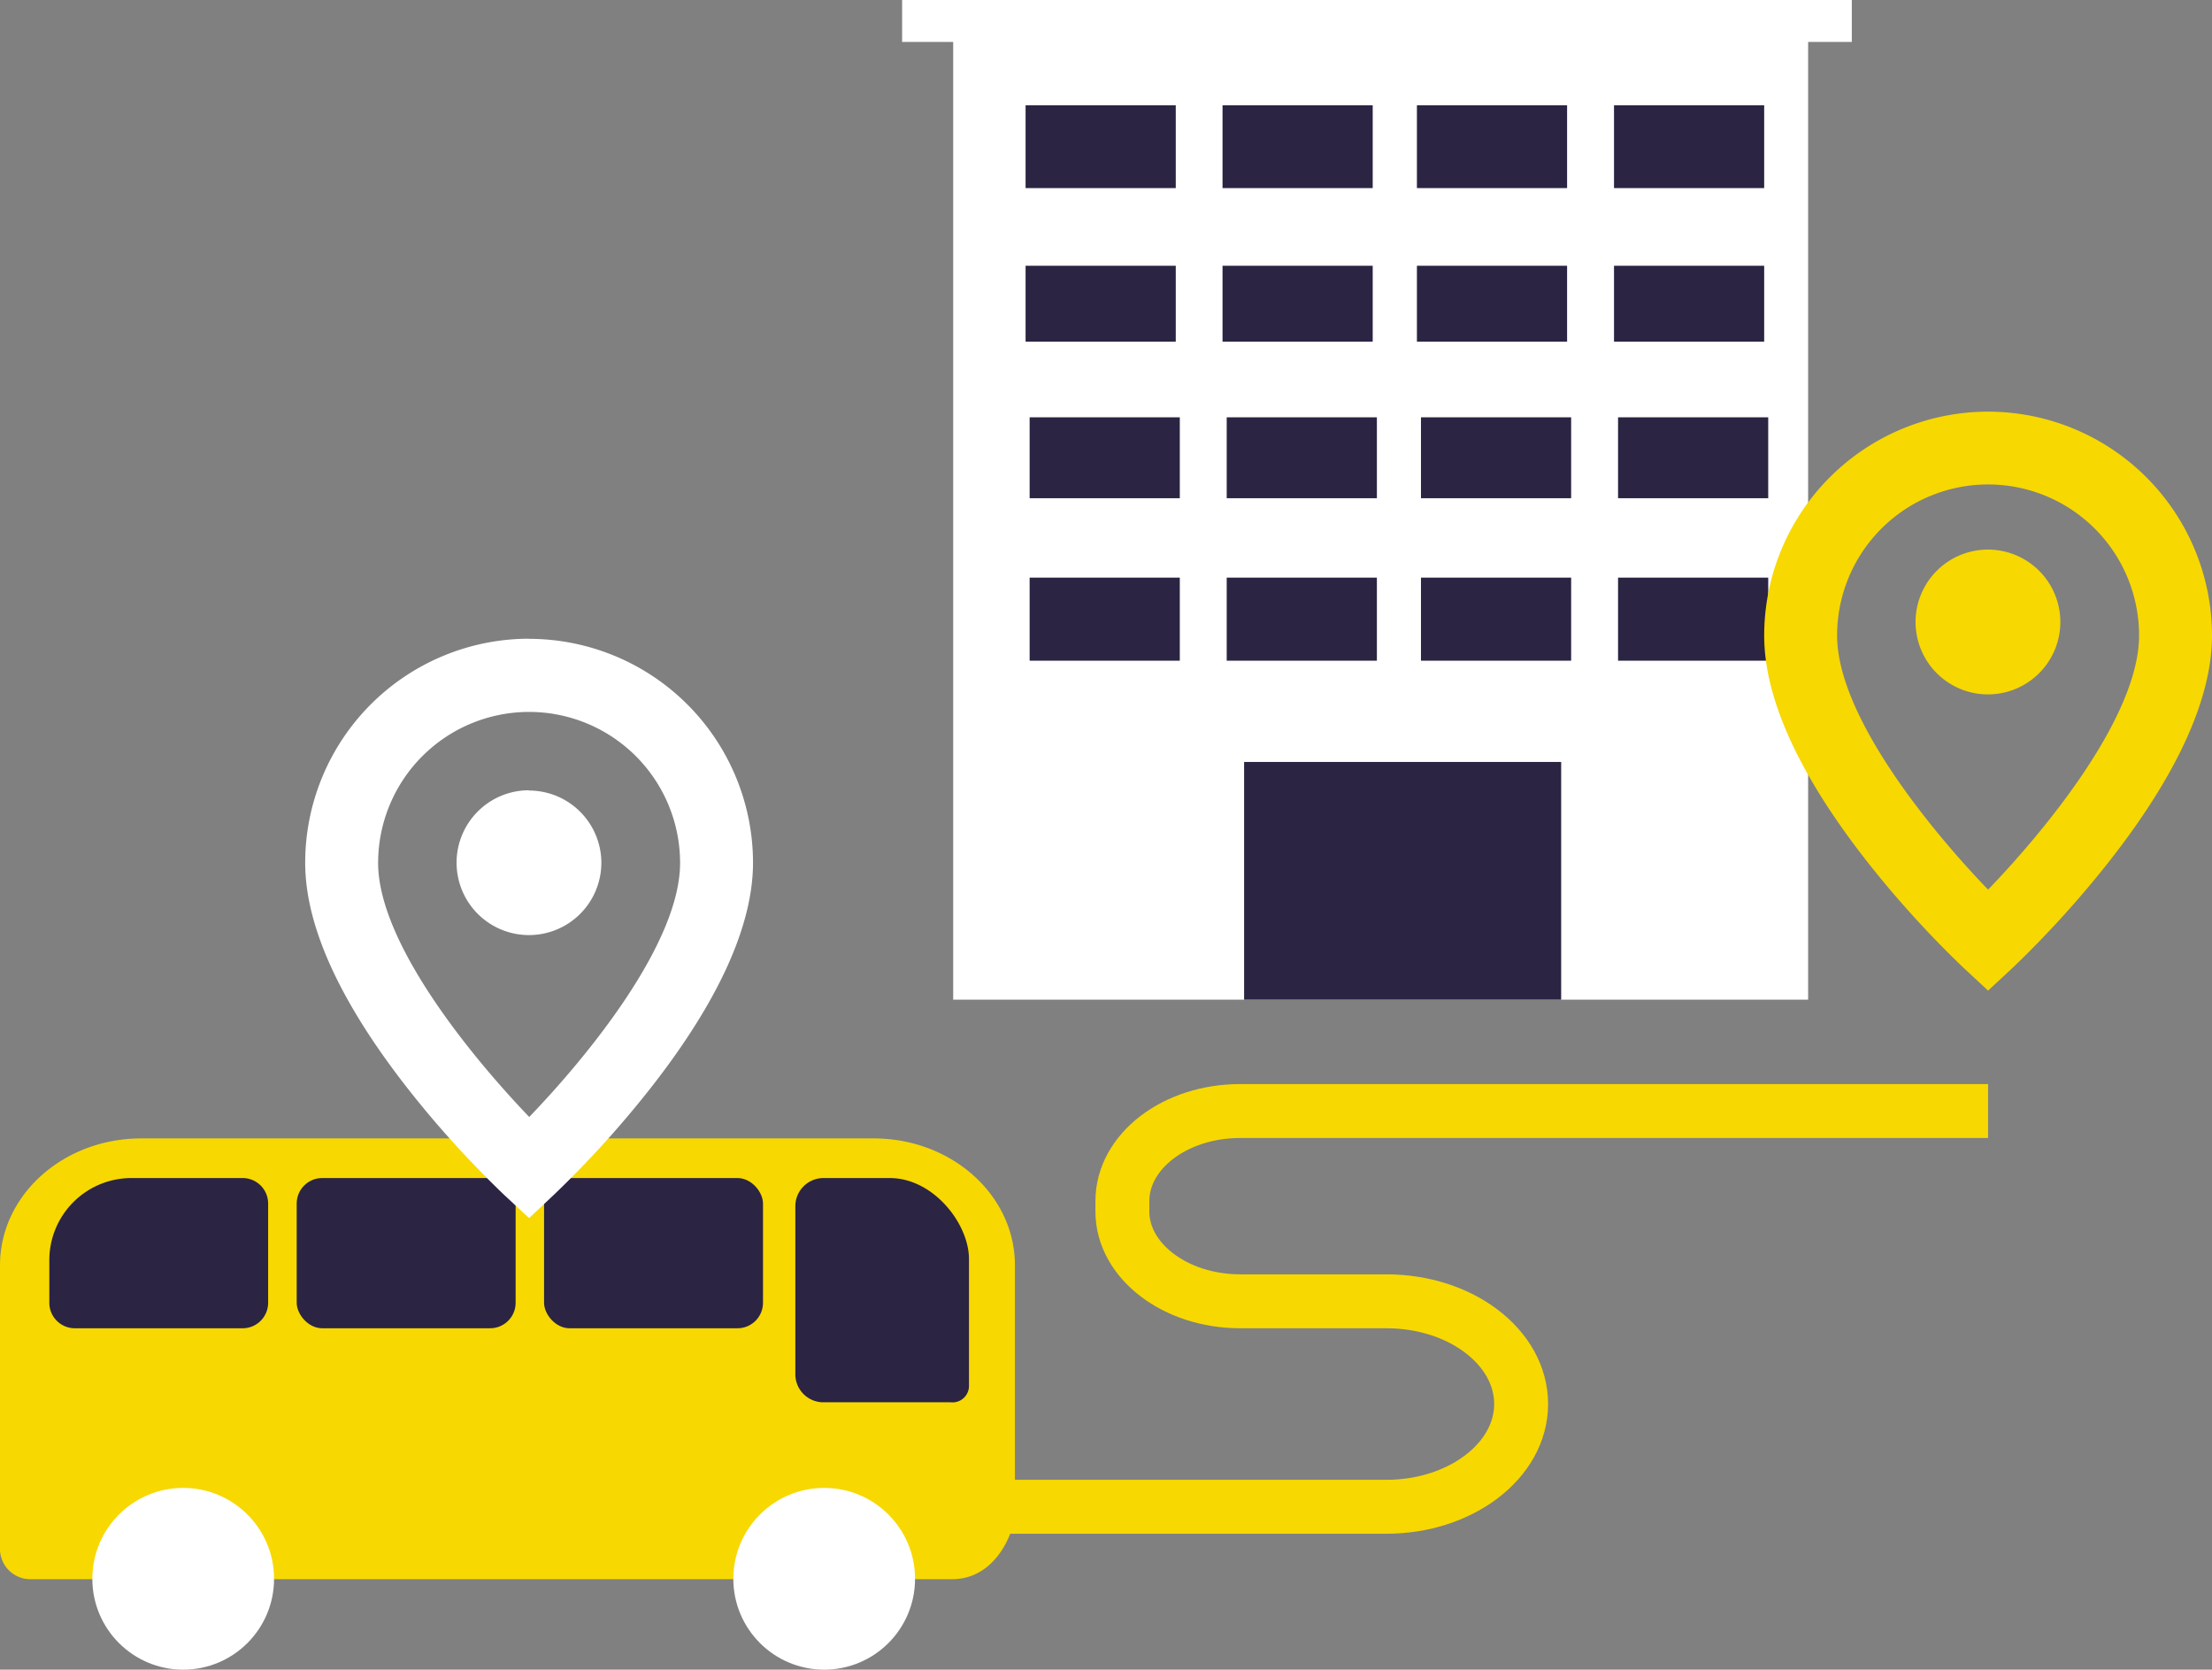
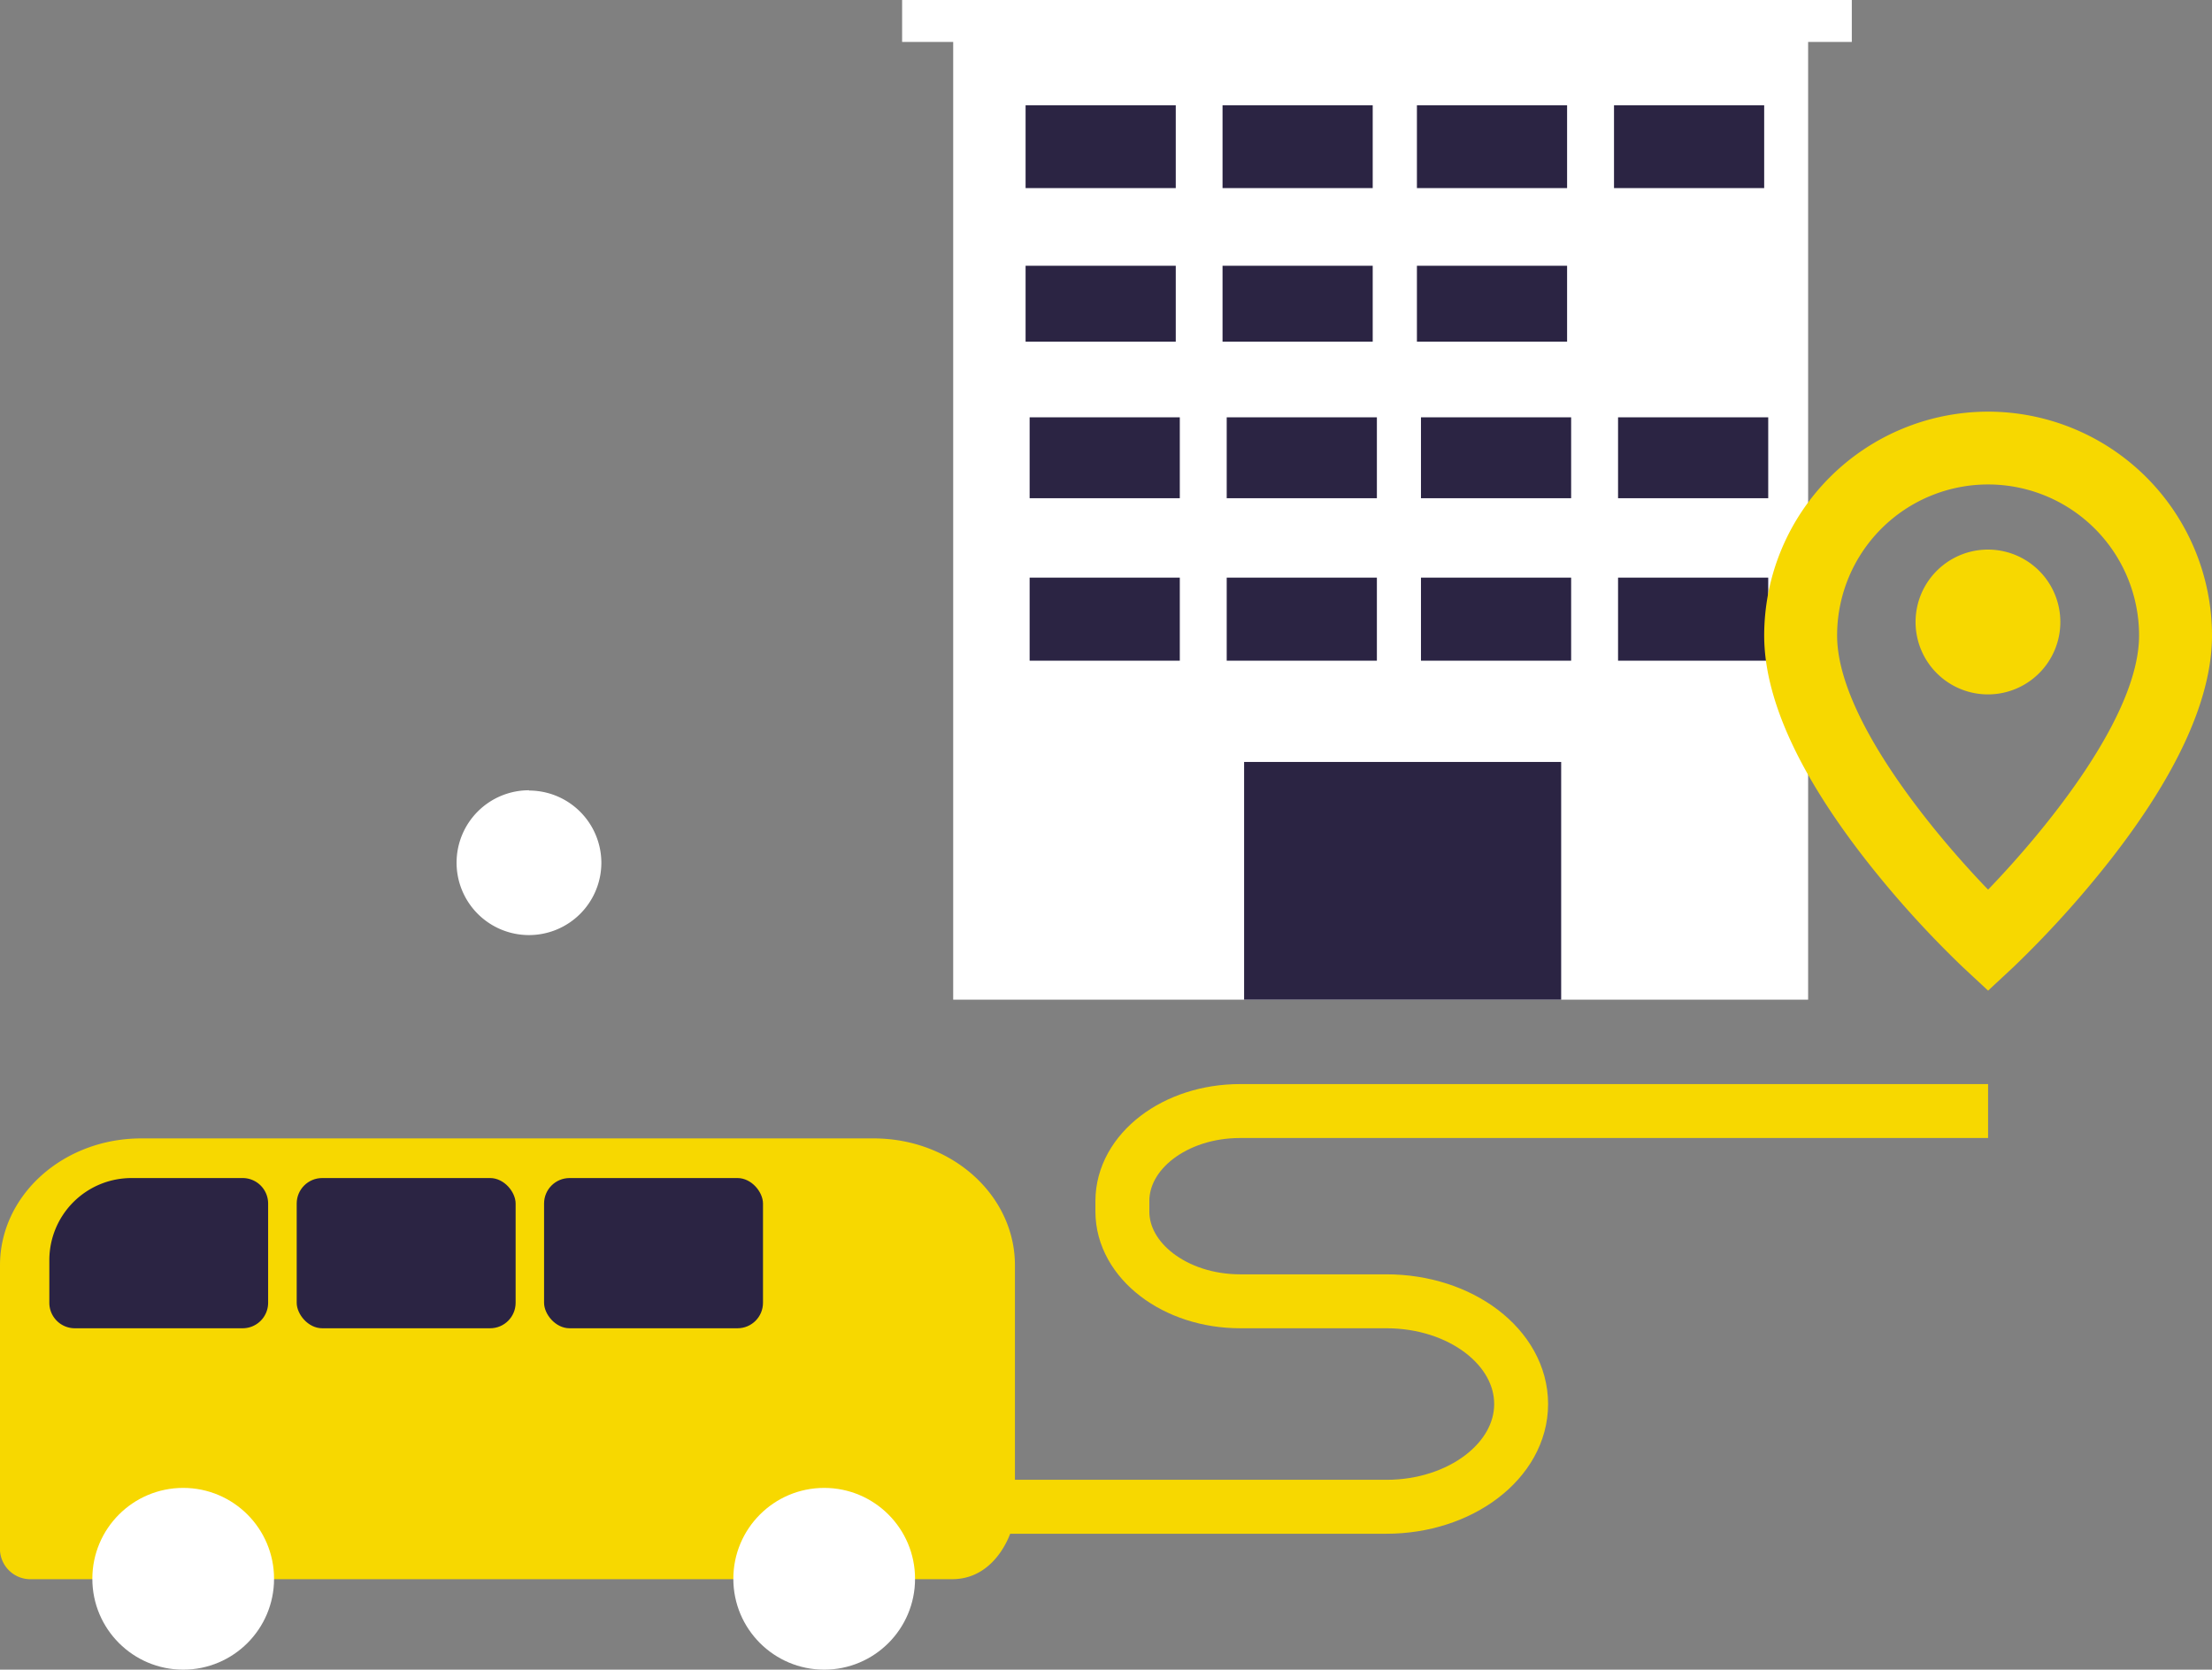
<svg xmlns="http://www.w3.org/2000/svg" viewBox="0 0 164.09 123.83">
  <rect x="0" y="0" width="164.09" height="123.83" fill="#808080" stroke="none" />
  <defs>
    <style>.cls-1{fill:#fff;}.cls-2{fill:#2b2443;}.cls-3{fill:#f7d800;}.cls-4{fill:none;stroke:#f7d800;stroke-miterlimit:10;stroke-width:4px;}</style>
  </defs>
  <g id="Layer_2" data-name="Layer 2">
    <g id="Layer_1-2" data-name="Layer 1">
      <g id="b">
        <rect class="cls-1" x="70.71" y="2.43" width="63.42" height="71.71" />
        <rect class="cls-2" x="92.29" y="56.51" width="23.52" height="17.63" />
        <rect class="cls-1" x="66.92" width="70.45" height="3.11" />
        <rect class="cls-2" x="76.38" y="30.95" width="11.14" height="6" />
        <rect class="cls-2" x="91" y="30.95" width="11.14" height="6" />
        <rect class="cls-2" x="105.41" y="30.95" width="11.14" height="6" />
        <rect class="cls-2" x="120.03" y="30.95" width="11.14" height="6" />
        <rect class="cls-2" x="76.38" y="42.84" width="11.14" height="6.16" />
        <rect class="cls-2" x="91" y="42.84" width="11.14" height="6.16" />
        <rect class="cls-2" x="105.41" y="42.84" width="11.14" height="6.16" />
        <rect class="cls-2" x="120.03" y="42.84" width="11.14" height="6.16" />
        <rect class="cls-2" x="76.08" y="7.81" width="11.14" height="6.14" />
        <rect class="cls-2" x="90.69" y="7.81" width="11.14" height="6.14" />
        <rect class="cls-2" x="105.11" y="7.81" width="11.14" height="6.14" />
        <rect class="cls-2" x="119.73" y="7.81" width="11.14" height="6.14" />
        <rect class="cls-2" x="76.08" y="19.71" width="11.14" height="5.63" />
        <rect class="cls-2" x="90.69" y="19.71" width="11.14" height="5.63" />
        <rect class="cls-2" x="105.11" y="19.71" width="11.14" height="5.63" />
-         <rect class="cls-2" x="119.73" y="19.71" width="11.14" height="5.63" />
        <path id="c" class="cls-3" d="M147.47,30.53a16.62,16.62,0,0,0-16.6,16.6c0,4.63,2.53,10.22,7.52,16.62a75.32,75.32,0,0,0,7.24,8l1.85,1.72,1.85-1.72a76.31,76.31,0,0,0,7.24-8c5-6.4,7.52-12,7.52-16.62a16.62,16.62,0,0,0-16.61-16.6m0,35.45c-4.26-4.42-11.2-12.88-11.2-18.85a11.2,11.2,0,0,1,22.4,0c0,6-6.94,14.43-11.2,18.85" />
        <path id="d" class="cls-3" d="M147.47,40.76a5.37,5.37,0,1,0,5.37,5.37,5.37,5.37,0,0,0-5.37-5.37" />
        <path class="cls-4" d="M69.24,111.75h33.6c5.5,0,10-3.41,10-7.62h0c0-4.21-4.47-7.62-10-7.62H92c-4.82,0-8.74-3-8.74-6.66v-.77c0-3.69,3.91-6.68,8.73-6.68h55.49" />
        <path class="cls-3" d="M75.29,112.22V93.84c0-5.2-4.69-9.41-10.48-9.41H10.48C4.69,84.43,0,88.64,0,93.84V115a2.26,2.26,0,0,0,2.37,2.12H70.66C74,117.1,75.29,113.4,75.29,112.22Z" />
        <circle class="cls-1" cx="13.59" cy="117.09" r="6.74" />
        <circle class="cls-1" cx="61.14" cy="117.09" r="6.74" />
-         <path class="cls-2" d="M59,89.46a2.09,2.09,0,0,1,2.08-2.09H66c3.25,0,5.88,3.4,5.88,6v9.46A1.22,1.22,0,0,1,70.53,104H61.12A2.08,2.08,0,0,1,59,101.88L59,89.47Z" />
        <path class="cls-2" d="M9.76,87.37H18a1.89,1.89,0,0,1,1.89,1.89v7.36A1.89,1.89,0,0,1,18,98.51H5.55a1.89,1.89,0,0,1-1.89-1.89V93.46a6.09,6.09,0,0,1,6.09-6.09Z" />
        <rect class="cls-2" x="22.01" y="87.37" width="16.24" height="11.14" rx="1.89" />
        <rect class="cls-2" x="40.36" y="87.37" width="16.24" height="11.14" rx="1.89" />
-         <path id="e" class="cls-1" d="M39.24,47.37A16.62,16.62,0,0,0,22.64,64c0,4.63,2.53,10.22,7.52,16.62a75.32,75.32,0,0,0,7.24,8l1.85,1.72L41.1,88.6a76.31,76.31,0,0,0,7.24-8c5-6.4,7.52-12,7.52-16.62a16.62,16.62,0,0,0-16.61-16.6m0,35.45C35,78.4,28.05,69.94,28.05,64a11.2,11.2,0,0,1,22.4,0c0,6-6.94,14.43-11.2,18.85" />
        <path id="f" class="cls-1" d="M39.24,58.61A5.37,5.37,0,1,0,44.61,64a5.37,5.37,0,0,0-5.37-5.37" />
      </g>
    </g>
  </g>
</svg>